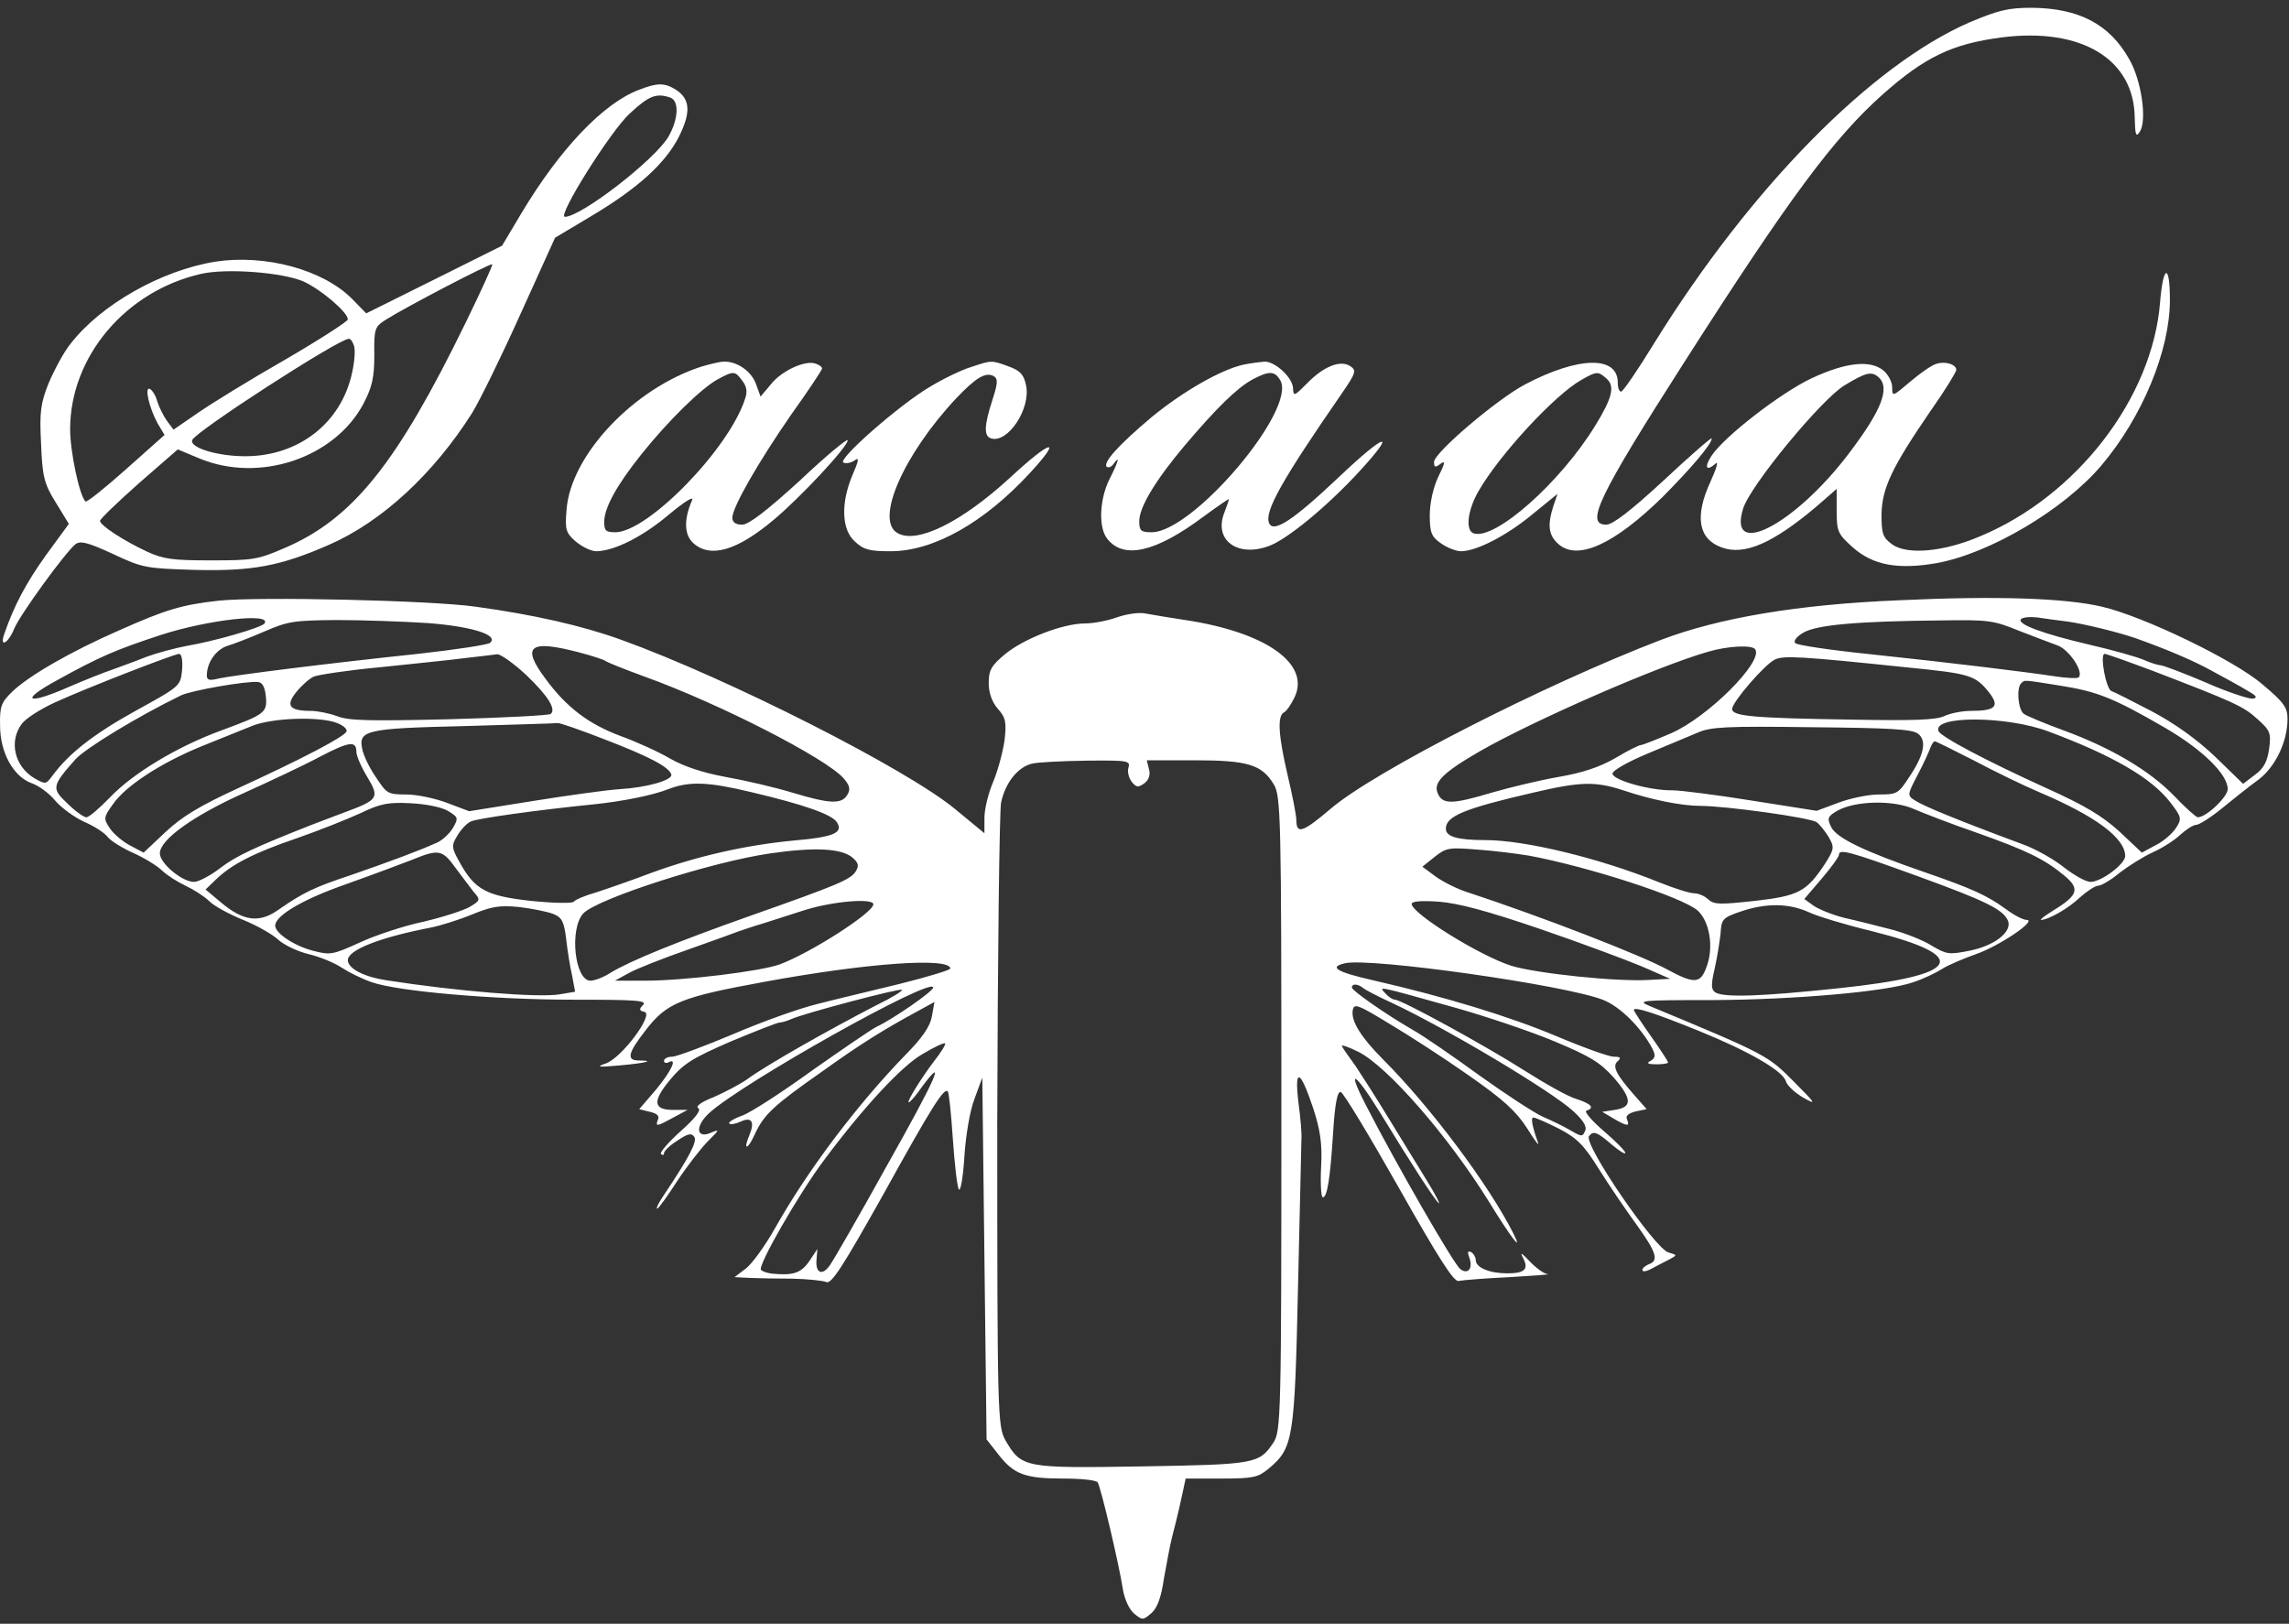
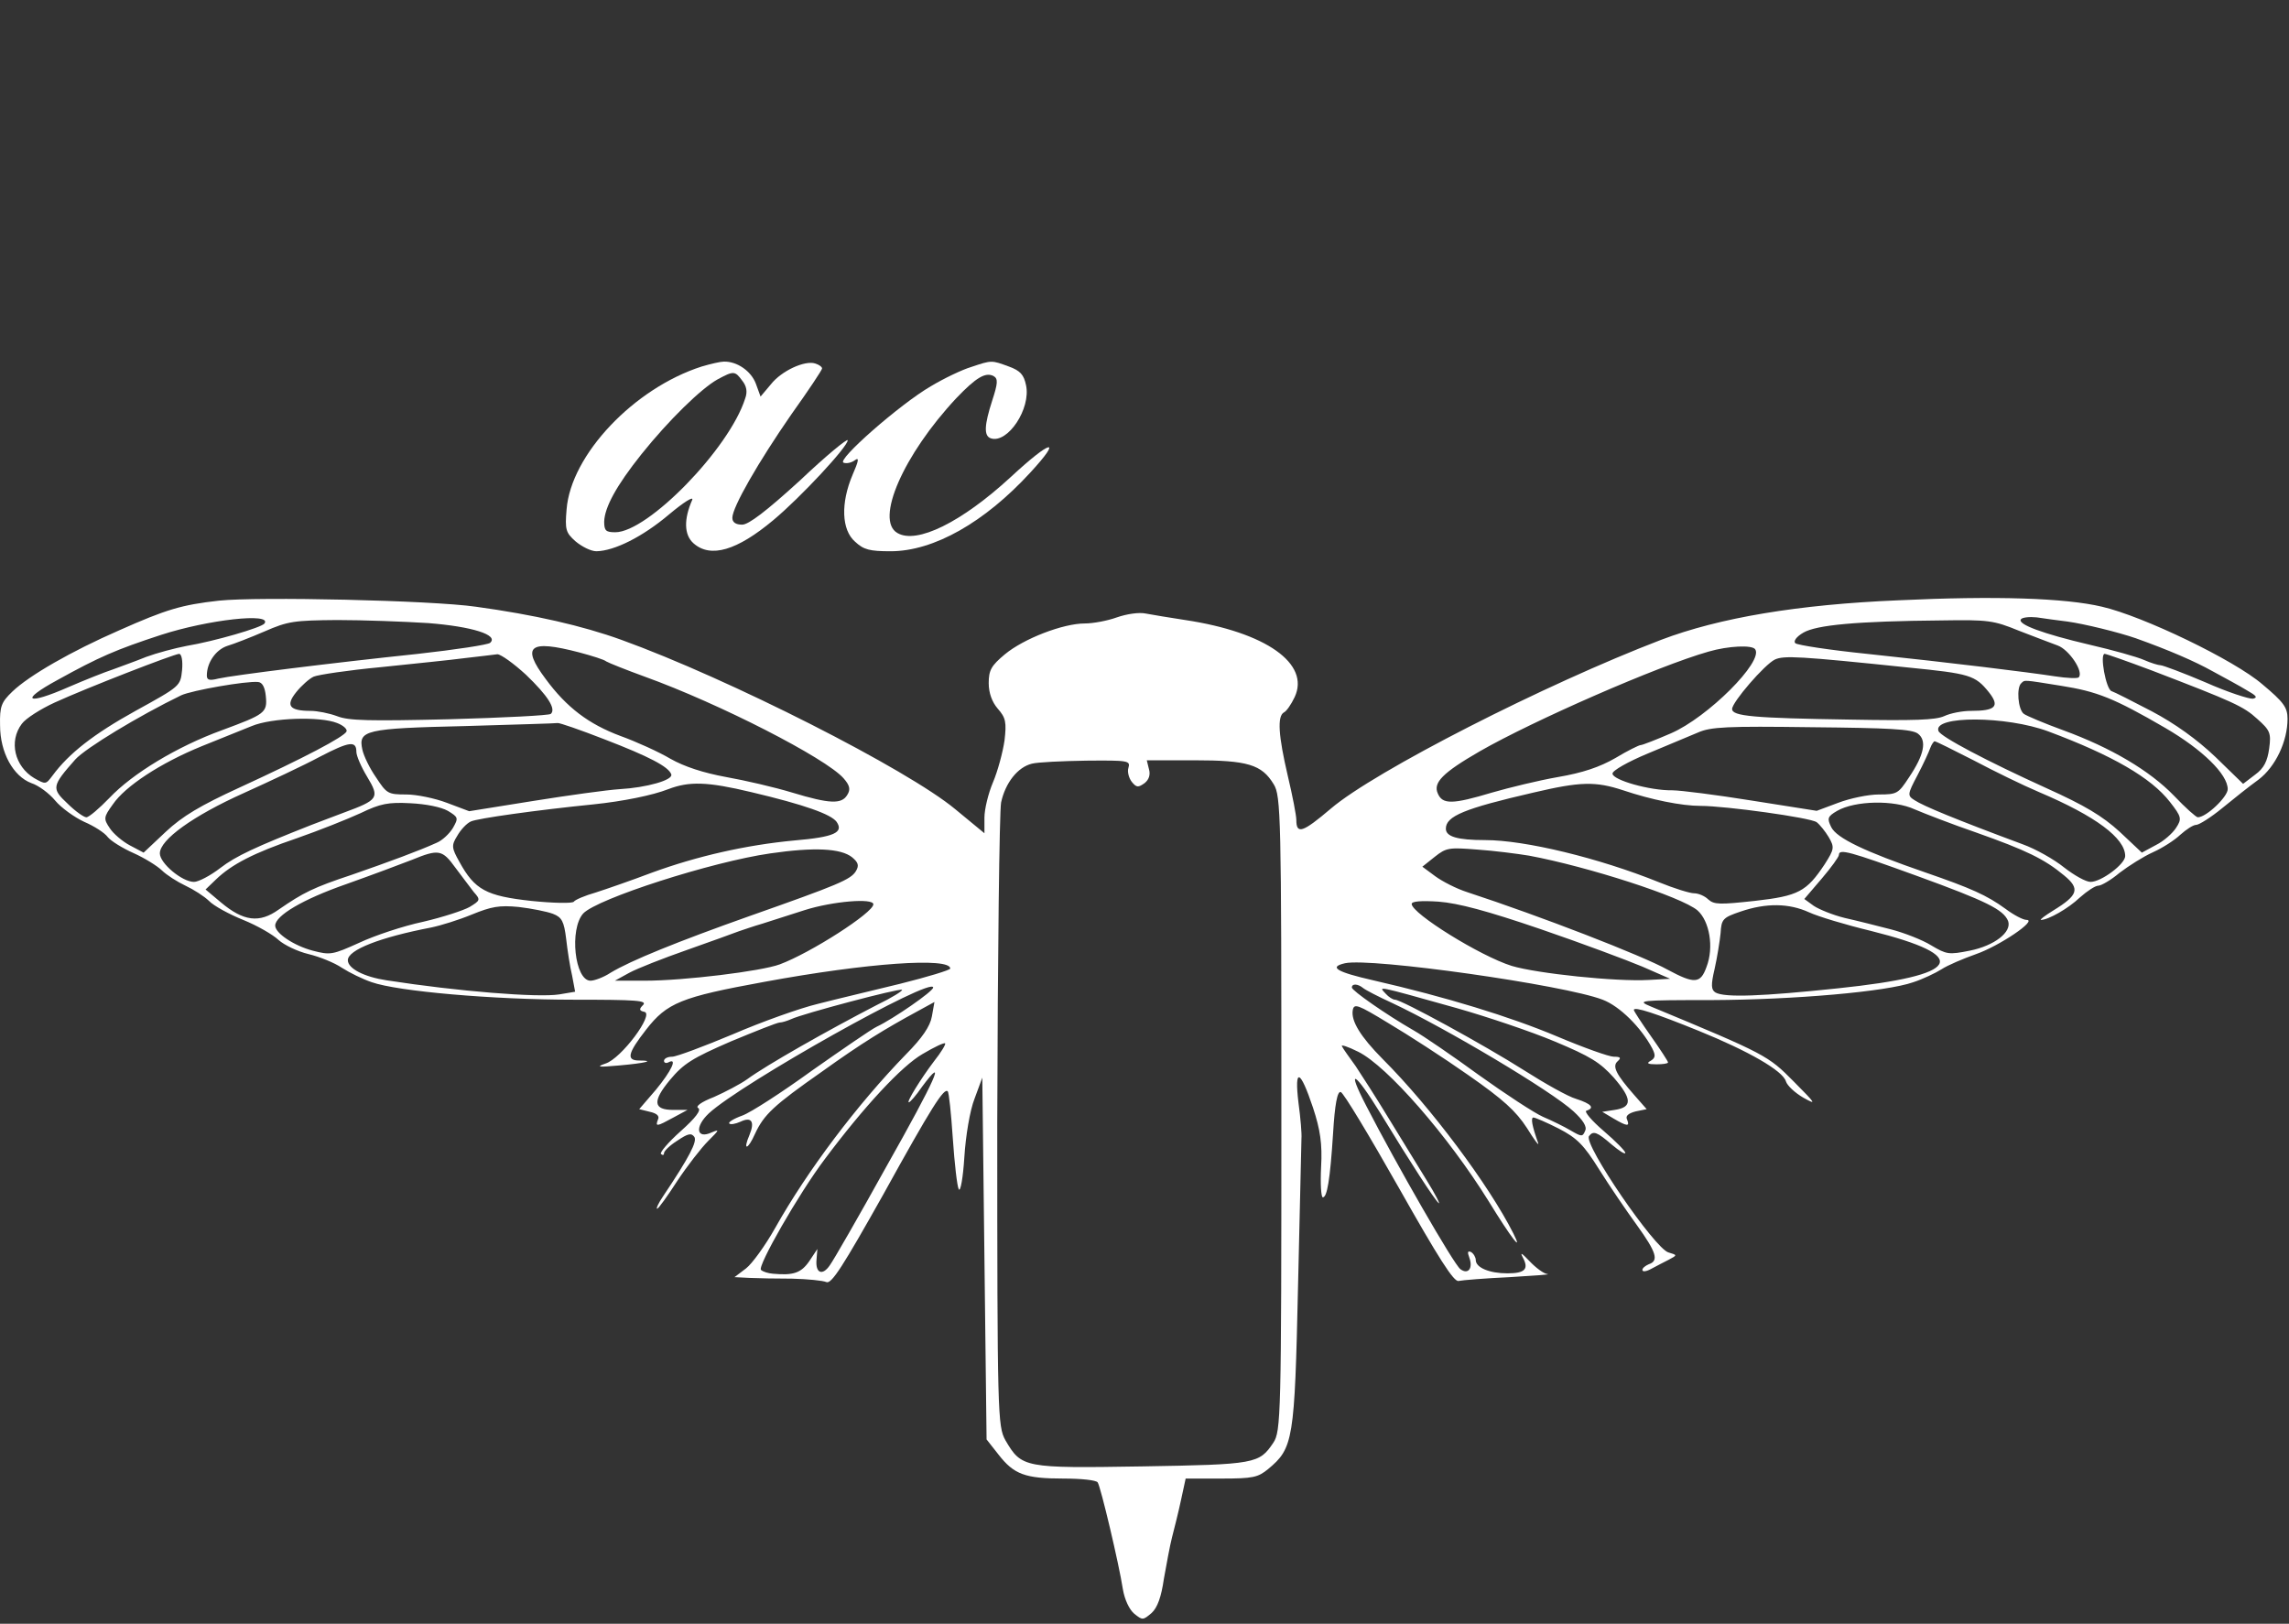
<svg xmlns="http://www.w3.org/2000/svg" width="179" height="127" viewBox="0 0 179 127" fill="none">
  <rect x="0" y="0" width="179" height="127" fill="#333333" stroke="none" />
-   <path d="M154.039 1.739C146.355 5.068 136.9 14.669 129.349 26.856C128.079 28.937 126.91 30.631 126.776 30.631C126.609 30.631 126.509 30.304 126.509 29.918C126.509 27.807 123.435 27.867 119.259 30.066C117.02 31.255 112.142 35.417 112.142 36.13C112.142 36.576 112.243 36.576 112.643 36.279C113.044 35.981 113.011 36.219 112.476 37.289C112.075 38.121 111.808 39.37 111.808 40.291C111.808 41.659 111.942 41.986 112.677 42.491C113.178 42.848 113.88 43.115 114.247 43.115C115.45 43.115 117.822 41.897 119.827 40.232L121.798 38.627L121.464 39.608C120.996 41.094 121.096 41.867 121.865 42.55C123.368 43.888 126.242 42.58 130.05 38.835C132.256 36.606 133.859 34.733 133.859 34.287C133.859 34.168 132.155 35.654 130.117 37.557C127.478 39.994 126.108 41.035 125.607 41.035C123.936 41.035 124.972 38.865 131.721 28.312C140.007 15.353 143.381 10.834 147.19 7.416C150.531 4.444 152.67 3.433 156.512 2.928C162.76 2.125 166.902 4.622 166.936 9.229C166.969 10.567 167.036 10.775 167.337 10.299C167.905 9.408 167.47 6.287 166.502 4.622C164.965 1.887 162.559 0.639 158.884 0.609C157.046 0.609 156.311 0.788 154.039 1.739ZM125.64 29.62C126.308 30.215 126.075 31.136 124.738 33.306C121.998 37.765 116.92 42.253 115.25 41.718C114.581 41.51 114.748 39.935 115.617 38.419C117.254 35.565 121.598 30.869 123.669 29.709C124.872 29.026 124.972 29.026 125.64 29.62Z" fill="white" />
-   <path d="M49.954 7.03C47.147 8.1 43.773 11.667 40.766 16.69L39.262 19.217L35.153 21.268C32.881 22.397 30.509 23.586 29.84 23.913L28.638 24.508L27.535 23.378C25.263 21.089 20.753 19.871 16.844 20.465C12.6 21.149 7.89 23.824 5.517 26.886C4.983 27.54 4.248 28.937 3.813 29.947C3.179 31.523 3.078 32.236 3.212 34.703C3.312 37.26 3.446 37.824 4.348 39.281L5.384 40.975L3.58 43.442C2.009 45.642 1.107 47.366 0.339 49.566C-0.062 50.695 0.639 50.338 1.107 49.179C1.575 48.05 5.15 43.145 5.918 42.55C6.319 42.283 6.887 42.432 8.825 43.323C11.164 44.423 11.398 44.453 15.173 44.572C19.75 44.691 21.922 44.275 25.731 42.61C29.874 40.797 33.916 37.051 36.923 32.295C37.525 31.315 39.229 27.837 40.699 24.567L43.405 18.593L46.145 16.958C49.853 14.758 52.025 12.796 53.094 10.686C54.063 8.754 53.963 7.713 52.827 7C51.958 6.465 51.39 6.465 49.954 7.03ZM52.393 7.624C53.128 7.862 53.061 9.289 52.292 10.656C51.257 12.469 45.443 16.958 44.174 16.958C43.539 16.958 47.748 10.24 49.252 8.873C50.755 7.476 51.324 7.267 52.393 7.624ZM36.422 25.221C31.043 36.249 27.602 40.559 22.29 42.848C20.151 43.769 19.817 43.829 16.509 43.829C13.502 43.829 12.801 43.739 11.498 43.145C9.66 42.283 7.823 41.094 7.823 40.737C7.823 40.589 9.193 39.281 10.863 37.795L13.903 35.149L15.607 35.862C20.285 37.795 26.132 35.833 28.404 31.612C29.105 30.274 29.272 29.531 29.272 27.777C29.239 25.697 29.306 25.548 30.208 24.983C31.711 24.032 38.36 20.554 38.494 20.673C38.561 20.703 37.625 22.754 36.422 25.221ZM23.726 22.011C25.096 22.635 27.201 24.419 27.201 24.983C27.201 25.132 24.996 26.559 22.29 28.134C19.583 29.68 16.543 31.552 15.474 32.295L13.569 33.603L13.035 32.89C12.768 32.504 12.433 31.82 12.3 31.404C12.2 30.988 11.932 30.542 11.732 30.423C11.264 30.185 11.665 31.909 12.333 33.128L12.868 34.02L9.861 36.695C8.19 38.181 6.787 39.31 6.687 39.221C6.219 38.805 5.484 35.327 5.484 33.574C5.484 27.896 9.827 22.754 15.741 21.416C17.712 20.971 22.056 21.297 23.726 22.011ZM27.669 27.005C27.802 27.302 27.735 28.253 27.535 29.145C26.7 33.068 23.359 35.684 19.182 35.684C16.977 35.684 14.772 35.001 15.039 34.406C15.373 33.693 26.399 26.559 27.268 26.499C27.401 26.47 27.569 26.707 27.669 27.005Z" fill="white" />
-   <path d="M168.919 23.646C168.318 31.136 162.404 38.805 154.82 41.956C151.946 43.175 149.14 43.413 147.97 42.58C147.235 42.045 147.135 41.748 147.135 40.232C147.169 38.181 147.97 36.517 150.944 32.177C152.08 30.572 152.982 29.085 152.982 28.937C152.982 28.491 152.113 28.223 151.412 28.461C151.078 28.55 150.176 29.174 149.407 29.828C148.004 31.017 147.97 31.047 147.97 30.304C147.97 29.888 147.67 29.293 147.269 28.966C146.233 28.134 144.329 28.342 141.656 29.591C139.217 30.75 134.84 34.139 133.838 35.654C133.236 36.576 133.437 36.903 134.172 36.249C134.406 36.041 134.205 36.695 133.771 37.646C132.501 40.381 132.802 42.164 134.64 42.818C136.41 43.472 138.649 42.491 142.057 39.608L143.627 38.24V39.965C143.627 41.57 143.727 41.778 144.897 42.818C146.467 44.215 148.438 44.572 151.479 44.037C155.655 43.264 161.402 39.846 164.308 36.427C167.516 32.652 169.687 27.421 169.687 23.467C169.687 20.554 169.153 20.703 168.919 23.646ZM146.901 29.502C147.837 30.334 147.135 32.117 144.529 35.536C140.319 41.064 135.074 43.769 136.31 39.786C136.845 38.003 142.458 31.196 144.262 30.126C145.932 29.115 146.367 29.026 146.901 29.502Z" fill="white" />
  <path d="M54.865 28.669C49.586 30.363 44.641 35.565 44.307 39.846C44.173 41.421 44.24 41.659 45.008 42.342C45.51 42.758 46.211 43.115 46.646 43.115C48.049 43.086 50.254 41.986 52.325 40.232C53.461 39.281 54.263 38.776 54.13 39.102C53.461 40.618 53.495 41.837 54.23 42.491C55.566 43.68 57.638 43.056 60.478 40.678C62.616 38.894 66.291 34.941 66.291 34.436C66.291 34.257 64.587 35.654 62.549 37.587C59.91 39.994 58.54 41.035 58.039 41.035C57.538 41.035 57.27 40.856 57.27 40.499C57.27 39.667 59.308 36.13 61.881 32.414C63.217 30.542 64.287 28.937 64.287 28.818C64.287 28.699 64.053 28.52 63.752 28.431C62.95 28.164 61.112 28.996 60.277 30.066L59.475 31.017L59.108 30.007C58.74 29.026 57.638 28.253 56.602 28.283C56.335 28.283 55.566 28.461 54.865 28.669ZM58.039 29.769C58.373 30.185 58.473 30.631 58.273 31.166C57.036 35.09 50.655 41.629 48.116 41.629C47.381 41.629 47.247 41.51 47.247 40.797C47.28 39.697 48.182 38.003 50.154 35.535C52.292 32.86 54.831 30.393 56.101 29.68C57.37 28.996 57.471 28.996 58.039 29.769Z" fill="white" />
  <path d="M75.959 28.699C75.257 28.907 73.82 29.591 72.784 30.215C70.379 31.612 65.367 36.011 65.969 36.189C66.203 36.279 66.603 36.189 66.871 35.981C67.205 35.744 67.138 36.071 66.67 37.141C65.735 39.34 65.802 41.451 66.871 42.372C67.539 42.996 68.007 43.115 69.644 43.115C73.018 43.115 76.994 40.856 80.569 36.962C83.142 34.168 82.206 34.376 79.032 37.319C75.19 40.856 71.682 42.58 70.178 41.688C68.408 40.678 70.646 35.565 74.789 31.136C76.326 29.531 77.061 29.085 77.696 29.412C78.063 29.62 78.03 29.977 77.596 31.315C76.961 33.276 76.927 34.109 77.495 34.287C78.798 34.703 80.636 31.968 80.235 30.126C80.068 29.323 79.801 28.996 78.899 28.669C77.529 28.164 77.562 28.164 75.959 28.699Z" fill="white" />
-   <path d="M97.241 28.52C95.47 28.907 92.43 30.661 90.024 32.652C87.485 34.792 86.216 36.189 86.55 36.516C86.683 36.606 86.917 36.516 87.084 36.279C87.619 35.535 87.452 36.13 86.75 37.497C85.982 39.073 85.882 41.243 86.583 42.134C87.853 43.769 90.359 43.204 94.067 40.44C95.203 39.608 96.105 38.983 96.105 39.043C96.105 39.102 95.938 39.578 95.738 40.113C94.902 42.253 96.773 43.621 99.246 42.699C100.682 42.164 103.79 39.608 106.329 36.843C109.302 33.603 108.367 33.841 104.759 37.26C101.15 40.678 99.58 41.718 99.246 40.916C98.845 40.024 100.282 37.497 104.926 30.78C106.028 29.174 106.095 28.966 105.594 28.639C104.825 28.134 103.522 28.639 102.219 29.977C101.217 30.988 101.15 31.017 101.117 30.393C101.117 29.561 99.714 28.253 98.878 28.283C98.544 28.312 97.809 28.402 97.241 28.52ZM100.114 29.739C101.451 31.998 93.299 41.629 90.058 41.629C89.223 41.629 89.089 41.51 89.089 40.767C89.089 39.667 90.359 37.557 92.664 34.822C95.136 31.909 96.707 30.363 97.943 29.68C99.246 28.996 99.68 28.996 100.114 29.739Z" fill="white" />
  <path d="M17.111 46.98C14.204 47.306 13.001 47.663 9.326 49.298C5.584 50.933 2.276 52.835 0.973 54.084C0.105 54.916 -0.029 55.243 0.005 56.729C0.005 58.869 1.04 60.712 2.444 61.247C3.012 61.426 3.847 62.05 4.315 62.615C4.782 63.179 5.818 63.922 6.586 64.279C7.355 64.606 8.19 65.141 8.424 65.468C8.658 65.765 9.56 66.33 10.429 66.717C11.297 67.103 12.3 67.727 12.667 68.084C13.035 68.441 13.87 68.976 14.505 69.273C15.14 69.57 15.975 70.105 16.342 70.462C16.71 70.848 17.913 71.502 19.015 71.948C20.118 72.394 21.354 73.107 21.788 73.523C22.223 73.91 23.258 74.415 24.127 74.623C24.996 74.831 26.165 75.307 26.733 75.693C27.334 76.08 28.37 76.585 29.072 76.823C31.11 77.536 38.527 78.19 44.875 78.19C49.82 78.19 50.622 78.25 50.288 78.606C49.954 78.933 49.987 79.052 50.388 79.141C51.19 79.29 48.584 82.798 47.348 83.184C46.579 83.451 46.78 83.481 48.417 83.333C50.455 83.154 51.29 82.946 49.987 82.946C48.951 82.946 49.085 82.381 50.522 80.538C52.159 78.428 53.261 77.982 59.776 76.793C67.828 75.307 74.31 74.861 74.31 75.753C74.31 75.872 72.539 76.407 70.401 76.942C68.229 77.477 65.323 78.16 63.953 78.517C62.583 78.844 59.576 79.914 57.304 80.895C55.032 81.846 52.894 82.649 52.56 82.649C52.192 82.649 51.925 82.798 51.925 82.976C51.925 83.124 52.092 83.184 52.259 83.095C53.027 82.679 52.493 83.778 51.29 85.235L49.987 86.751L50.822 86.959C51.357 87.078 51.591 87.286 51.457 87.553C51.223 88.148 51.357 88.118 52.66 87.405L53.762 86.81H52.66C51.09 86.81 50.989 86.156 52.393 84.462C53.462 83.184 54.13 82.768 57.137 81.46C59.075 80.657 60.779 79.974 60.979 79.974C61.146 79.974 61.547 79.855 61.881 79.706C62.75 79.29 70.368 77.269 70.535 77.417C70.635 77.477 69.733 78.042 68.563 78.606C64.654 80.628 59.943 83.303 58.44 84.403C57.905 84.789 56.703 85.413 55.834 85.8C54.832 86.186 54.364 86.543 54.598 86.662C54.865 86.81 54.397 87.435 53.228 88.475C52.259 89.337 51.557 90.169 51.691 90.258C51.825 90.377 51.925 90.348 51.925 90.199C51.925 90.021 52.393 89.575 52.961 89.218C53.796 88.653 54.063 88.594 54.297 88.921C54.531 89.278 53.929 90.466 51.858 93.558C51.49 94.093 51.29 94.539 51.39 94.539C51.49 94.539 52.192 93.558 52.961 92.369C53.729 91.21 54.832 89.783 55.4 89.218C56.235 88.386 56.302 88.297 55.667 88.564C54.464 89.129 54.297 88.148 55.433 87.078C57.972 84.73 72.974 76.318 72.974 77.239C72.974 77.536 69.833 79.706 68.563 80.301C68.129 80.509 65.891 82.054 63.518 83.719C61.18 85.413 58.707 87.018 58.039 87.256C57.371 87.494 56.903 87.791 57.037 87.88C57.137 87.97 57.504 87.91 57.905 87.732C58.774 87.316 59.041 87.732 58.607 88.772C58.072 90.021 58.473 89.961 59.041 88.683C59.743 87.167 60.511 86.454 64.287 83.808C67.394 81.579 69.198 80.479 71.771 79.082L73.074 78.369L72.873 79.498C72.74 80.271 72.105 81.192 70.869 82.441C67.026 86.394 63.151 91.537 60.612 96.055C59.843 97.422 58.807 98.849 58.34 99.206L57.438 99.889L58.607 99.949C59.242 99.978 60.745 100.008 61.948 100.008C63.151 100.038 64.354 100.157 64.621 100.276C65.022 100.454 65.924 99.027 69.064 93.439C72.873 86.543 73.809 85.086 74.11 85.354C74.21 85.443 74.377 87.078 74.51 89.04C74.644 91.001 74.845 92.785 74.978 93.023C75.112 93.231 75.312 92.101 75.413 90.496C75.513 88.861 75.847 86.84 76.214 85.919L76.816 84.284L76.983 98.433L77.15 112.582L78.085 113.77C79.288 115.316 80.157 115.643 83.164 115.643C84.534 115.643 85.703 115.762 85.837 115.94C86.071 116.267 87.507 122.331 87.808 124.293C87.942 125.096 88.309 125.898 88.71 126.225C89.345 126.73 89.378 126.73 90.046 126.166C90.514 125.749 90.815 124.887 91.015 123.49C91.216 122.361 91.483 120.904 91.65 120.25C91.817 119.596 92.151 118.289 92.352 117.337L92.719 115.643H95.492C97.998 115.643 98.366 115.554 99.168 114.9C101.139 113.265 101.239 112.641 101.506 100.632C101.64 94.569 101.774 89.367 101.774 89.04C101.807 88.713 101.707 87.464 101.54 86.246C101.206 83.451 101.673 83.63 102.676 86.632C103.244 88.356 103.411 89.456 103.311 91.269C103.244 92.577 103.311 93.647 103.444 93.647C103.778 93.647 104.012 92.309 104.246 88.653C104.38 86.394 104.58 85.324 104.847 85.413C105.048 85.443 107.086 88.832 109.391 92.904C112.498 98.403 113.701 100.305 114.069 100.186C114.336 100.127 116.14 99.978 118.078 99.889C120.016 99.77 121.319 99.681 121.018 99.651C120.718 99.622 120.083 99.146 119.582 98.611C119.014 98.016 118.847 97.898 119.08 98.344C119.582 99.265 119.247 99.592 117.878 99.592C116.474 99.592 115.405 99.146 115.405 98.552C115.405 98.344 115.238 98.046 115.038 97.927C114.77 97.808 114.737 97.927 114.904 98.373C115.205 99.206 114.804 99.711 114.202 99.265C113.701 98.908 109.191 91.061 106.852 86.513C105.248 83.422 105.917 83.778 107.955 87.078C110.36 91.031 112.164 93.796 112.498 94.093C112.666 94.242 112.265 93.439 111.563 92.309C110.861 91.15 109.492 88.951 108.556 87.405C107.621 85.859 106.451 84.046 106.017 83.392C105.549 82.738 105.048 82.054 104.948 81.846C104.814 81.668 105.382 81.846 106.217 82.263C108.489 83.392 113.234 88.832 116.408 93.944C118.178 96.828 119.147 98.076 118.345 96.471C116.441 92.696 111.897 86.602 108.122 82.827C106.384 81.073 105.649 79.855 105.783 79.022C105.883 78.458 106.15 78.547 108.589 80.033C110.093 80.925 112.899 82.738 114.804 84.076C117.577 86.008 118.546 86.9 119.415 88.237C119.983 89.159 120.383 89.694 120.283 89.396C119.815 88.088 119.682 87.405 119.916 87.405C120.049 87.405 120.951 87.791 121.887 88.267C123.324 89.01 123.858 89.545 125.061 91.477C125.863 92.755 127.199 94.717 128.001 95.817C129.538 97.957 129.738 98.611 128.937 98.879C128.669 98.997 128.435 99.176 128.435 99.324C128.435 99.503 128.77 99.443 129.137 99.235C129.538 99.027 130.139 98.7 130.507 98.522C131.175 98.165 131.175 98.165 130.473 97.957C129.404 97.66 123.825 89.515 124.259 88.861C124.593 88.415 124.894 88.534 126.03 89.515C126.631 90.021 127.099 90.318 127.099 90.169C127.099 90.021 126.331 89.248 125.395 88.445C124.46 87.643 123.858 86.929 124.059 86.87C124.727 86.662 124.46 86.335 123.257 85.948C122.622 85.77 120.784 84.73 119.147 83.689C116.107 81.757 109.592 78.19 109.091 78.19C108.924 78.19 108.589 77.982 108.356 77.715C107.821 77.12 107.42 77.031 113.902 78.844C116.307 79.528 119.749 80.687 121.586 81.46C124.359 82.619 125.128 83.095 126.197 84.284C127.634 85.948 127.667 86.602 126.264 86.81L125.295 86.959L126.197 87.494C127.266 88.118 127.467 88.118 127.233 87.553C127.099 87.286 127.333 87.078 127.901 86.929L128.77 86.751L127.801 85.651C126.364 84.016 126.063 83.392 126.498 83.006C126.798 82.738 126.731 82.649 126.197 82.649C125.829 82.649 123.825 81.936 121.72 81.044C118.112 79.528 113.1 77.982 107.387 76.674C104.513 76.02 103.879 75.634 105.182 75.337C107.22 74.891 122.321 77.031 125.328 78.19C126.665 78.696 128.335 80.36 129.204 81.995C129.471 82.53 129.471 82.738 129.07 82.976C128.736 83.154 128.836 83.243 129.538 83.243C130.039 83.243 130.44 83.184 130.44 83.095C130.44 83.006 129.839 82.084 129.104 81.044C128.369 80.003 127.767 79.082 127.767 78.993C127.767 78.696 129.471 79.26 132.846 80.628C136.721 82.203 139.428 83.749 139.661 84.581C139.762 84.908 140.363 85.473 141.031 85.859C142.1 86.454 142 86.335 140.263 84.581C138.258 82.56 138.125 82.471 129.104 78.725C127.968 78.25 128.101 78.22 133.881 78.22C140.33 78.19 147.513 77.566 149.618 76.823C150.353 76.585 151.355 76.109 151.823 75.812C152.324 75.485 153.527 74.98 154.529 74.623C156.333 73.999 159.374 71.948 158.472 71.948C158.204 71.948 157.469 71.562 156.835 71.086C155.364 70.016 154.162 69.481 150.553 68.233C145.809 66.598 143.637 65.557 143.203 64.695C142.869 64.012 142.902 63.863 143.671 63.417C145.074 62.615 148.114 62.555 149.718 63.298C150.487 63.625 152.625 64.457 154.529 65.112C158.472 66.508 159.875 67.192 161.412 68.47C162.681 69.511 162.514 70.016 160.577 71.205C159.908 71.621 159.474 71.948 159.608 71.948C160.176 71.948 161.746 71.056 162.648 70.194C163.216 69.689 163.851 69.273 164.085 69.273C164.319 69.273 165.087 68.827 165.755 68.262C166.457 67.727 167.626 66.984 168.361 66.657C169.096 66.33 170.065 65.706 170.5 65.29C170.967 64.874 171.502 64.517 171.736 64.517C171.97 64.517 172.905 63.922 173.774 63.209C174.642 62.496 175.912 61.485 176.614 60.98C177.95 59.969 178.886 57.978 178.886 56.224C178.886 55.332 178.585 54.916 176.914 53.519C174.709 51.617 167.593 48.198 164.385 47.455C161.512 46.771 156.033 46.593 148.482 46.95C140.597 47.277 134.449 48.317 129.905 50.041C120.818 53.519 107.487 60.326 104.079 63.239C101.874 65.112 101.373 65.29 101.373 64.131C101.373 63.774 101.072 62.228 100.705 60.682C99.969 57.532 99.869 56.016 100.404 55.718C100.604 55.629 100.972 55.094 101.239 54.529C102.475 51.914 99.001 49.447 92.686 48.495C91.483 48.317 90.113 48.079 89.612 47.99C89.078 47.871 88.109 48.02 87.34 48.287C86.605 48.555 85.469 48.763 84.834 48.763C83.13 48.763 80.057 49.952 78.587 51.171C77.517 52.062 77.317 52.419 77.317 53.43C77.317 54.203 77.584 54.916 78.019 55.421C78.653 56.135 78.72 56.491 78.553 57.918C78.419 58.84 78.019 60.326 77.651 61.188C77.284 62.05 76.983 63.298 76.983 63.952V65.171L74.711 63.298C70.969 60.177 56.97 53.073 48.584 50.041C45.543 48.941 41.768 48.079 37.224 47.455C33.716 46.95 20.185 46.653 17.111 46.98ZM20.686 48.763C20.452 49.09 16.743 50.16 14.605 50.517C13.669 50.695 12.233 51.081 11.431 51.379C10.629 51.706 9.46 52.122 8.825 52.36C8.19 52.568 6.62 53.192 5.384 53.727C2.076 55.184 1.475 54.827 4.482 53.192C7.756 51.379 9.059 50.814 12.6 49.655C16.276 48.466 21.287 47.901 20.686 48.763ZM161.679 48.614C162.982 48.793 165.655 49.447 167.025 49.922C169.597 50.844 171.602 51.706 173.039 52.508C173.974 53.014 175.177 53.667 175.712 53.995C176.447 54.411 176.58 54.559 176.179 54.648C175.879 54.678 174.208 54.143 172.471 53.37C170.733 52.627 169.13 52.033 168.963 52.033C168.796 52.033 168.194 51.854 167.66 51.617C167.125 51.379 165.221 50.844 163.416 50.428C159.741 49.566 157.737 48.822 158.037 48.436C158.138 48.287 158.706 48.228 159.274 48.287C159.875 48.377 160.944 48.525 161.679 48.614ZM33.482 48.733C36.89 49.001 39.028 49.655 38.327 50.279C38.16 50.428 35.62 50.814 32.68 51.141C25.898 51.854 18.28 52.806 17.077 53.073C16.376 53.251 16.175 53.192 16.175 52.835C16.175 51.825 16.877 50.814 17.779 50.517C18.28 50.368 19.583 49.863 20.686 49.387C22.523 48.585 22.991 48.525 26.366 48.495C28.404 48.495 31.578 48.614 33.482 48.733ZM157.87 49.328C159.04 49.774 160.409 50.309 160.911 50.487C161.813 50.814 162.982 52.568 162.548 52.984C162.448 53.073 161.612 53.043 160.677 52.895C158.538 52.568 152.758 51.854 146.009 51.141C143.103 50.844 140.564 50.457 140.396 50.309C140.229 50.16 140.463 49.803 141.031 49.476C142.067 48.882 145.141 48.585 151.856 48.525C155.498 48.466 155.899 48.525 157.87 49.328ZM45.276 51.022C46.278 51.29 47.247 51.587 47.414 51.735C47.615 51.854 48.951 52.389 50.421 52.924C56.268 55.035 64.554 59.285 65.957 60.861C66.459 61.426 66.525 61.753 66.258 62.169C65.824 62.912 64.888 62.882 61.948 61.99C60.578 61.574 58.273 61.039 56.769 60.772C54.999 60.445 53.529 59.969 52.426 59.345C51.524 58.81 49.753 58.007 48.517 57.561C46.044 56.64 44.307 55.332 42.67 53.103C40.732 50.517 41.401 50.011 45.276 51.022ZM137.256 50.784C137.924 51.735 133.547 56.105 130.674 57.353C129.505 57.859 128.435 58.275 128.302 58.275C128.168 58.275 127.266 58.721 126.331 59.285C125.094 59.999 123.758 60.445 121.854 60.772C120.317 61.039 118.011 61.604 116.675 61.99C113.601 62.912 112.799 62.942 112.432 62.05C112.064 61.218 112.799 60.445 115.739 58.75C119.882 56.373 129.638 52.092 133.614 50.963C135.151 50.517 137.022 50.428 137.256 50.784ZM14.238 52.419C14.104 53.667 14.104 53.667 10.596 55.6C7.322 57.413 5.384 58.929 4.114 60.653C3.579 61.366 3.579 61.366 2.677 60.861C1.141 59.939 0.673 57.978 1.708 56.61C2.009 56.194 3.179 55.451 4.281 54.946C6.82 53.786 13.569 51.171 14.004 51.141C14.204 51.141 14.304 51.676 14.238 52.419ZM41.133 52.776C42.837 54.411 43.505 55.451 43.071 55.837C42.937 55.956 39.396 56.135 35.153 56.254C28.905 56.402 27.268 56.373 26.366 56.016C25.731 55.778 24.795 55.6 24.294 55.6C22.624 55.6 22.323 55.184 23.158 54.143C23.559 53.638 24.194 53.073 24.528 52.924C24.862 52.776 27.234 52.419 29.773 52.181C32.313 51.914 35.286 51.617 36.389 51.468C37.491 51.349 38.627 51.2 38.895 51.171C39.162 51.171 40.164 51.884 41.133 52.776ZM149.25 52.211C154.028 52.687 154.462 52.806 155.532 54.143C156.4 55.243 156.066 55.6 154.128 55.6C153.46 55.6 152.525 55.778 152.023 56.016C151.355 56.313 149.685 56.373 144.706 56.283C137.089 56.164 135.452 56.016 135.452 55.451C135.452 54.916 137.991 51.973 138.793 51.587C139.494 51.26 140.697 51.319 149.25 52.211ZM168.294 52.449C174.642 54.886 175.444 55.243 176.513 56.224C177.516 57.116 177.616 57.324 177.449 58.542C177.315 59.523 177.048 60.088 176.346 60.593L175.411 61.307L173.239 59.196C171.803 57.829 170.065 56.581 168.261 55.629C166.724 54.827 165.321 54.113 165.12 54.054C164.686 53.905 164.185 51.141 164.586 51.141C164.719 51.141 166.39 51.735 168.294 52.449ZM20.786 54.44C20.92 55.748 20.719 55.867 17.345 57.116C13.837 58.394 10.362 60.504 8.558 62.407C7.756 63.239 6.954 63.922 6.754 63.922C6.553 63.922 5.885 63.447 5.283 62.852C4.014 61.663 4.047 61.485 5.885 59.404C6.687 58.513 10.863 55.986 14.171 54.381C15.006 53.995 19.249 53.251 20.185 53.341C20.519 53.37 20.719 53.757 20.786 54.44ZM161.178 53.638C163.984 54.084 165.287 54.589 169.33 56.937C172.237 58.632 174.208 60.564 174.208 61.723C174.208 62.317 172.538 63.922 171.869 63.922C171.736 63.922 170.9 63.179 169.998 62.228C168.094 60.266 165.087 58.483 161.345 57.116C159.875 56.581 158.472 55.986 158.271 55.837C157.803 55.51 157.67 53.757 158.071 53.43C158.338 53.162 158.204 53.162 161.178 53.638ZM26.366 56.551C26.833 56.729 27.168 57.026 27.101 57.205C26.934 57.621 23.76 59.285 18.715 61.604C15.674 63.001 14.271 63.833 12.968 65.052L11.231 66.687L10.161 66.122C9.593 65.825 8.858 65.201 8.591 64.784C8.09 64.041 8.09 63.922 8.825 62.912C9.794 61.485 12.567 59.672 15.774 58.364C17.178 57.799 18.948 57.086 19.683 56.789C21.254 56.135 25.029 56.016 26.366 56.551ZM160.176 57.205C165.187 59.077 168.228 60.831 169.698 62.733C170.6 63.893 170.633 64.041 170.165 64.755C169.898 65.171 169.197 65.795 168.595 66.092L167.493 66.687L165.755 65.052C164.419 63.833 163.049 63.001 160.009 61.634C155.364 59.523 151.756 57.621 151.589 57.175C151.121 55.956 156.901 55.986 160.176 57.205ZM47.281 57.829C50.755 59.167 52.292 59.969 52.493 60.564C52.66 61.01 50.555 61.604 48.45 61.723C47.515 61.782 44.474 62.199 41.701 62.644L36.69 63.447L34.952 62.793C34.017 62.436 32.58 62.139 31.778 62.139C30.341 62.139 30.241 62.08 29.406 60.801C28.905 60.088 28.437 59.107 28.337 58.632C28.003 57.116 28.537 56.967 36.355 56.789C40.231 56.67 43.505 56.581 43.606 56.551C43.739 56.521 45.376 57.086 47.281 57.829ZM149.985 57.383C150.687 57.918 150.487 59.018 149.284 60.801C148.448 62.08 148.348 62.139 146.912 62.139C146.11 62.139 144.673 62.436 143.738 62.793L142.067 63.417L136.989 62.615C134.215 62.169 131.409 61.812 130.774 61.812C129.037 61.842 126.097 61.01 126.097 60.504C126.097 60.266 127.299 59.583 128.87 58.929C130.373 58.305 132.144 57.561 132.779 57.294C133.781 56.848 135.051 56.789 141.666 56.878C147.747 56.937 149.518 57.026 149.985 57.383ZM27.869 58.81C27.869 59.107 28.237 59.969 28.704 60.742C29.707 62.407 29.607 62.555 26.867 63.566C25.864 63.952 24.729 64.368 24.361 64.517C19.984 66.241 18.447 66.954 17.244 67.876C16.443 68.5 15.507 68.976 15.173 68.976C14.238 68.976 12.5 67.519 12.5 66.746C12.5 65.676 15.106 63.804 19.082 62.02C21.053 61.128 23.726 59.88 24.996 59.196C27.334 57.978 27.869 57.918 27.869 58.81ZM154.329 59.464C155.899 60.296 158.204 61.426 159.474 61.961C163.884 63.833 166.19 65.557 166.19 66.954C166.19 67.579 164.319 68.976 163.483 68.976C163.116 68.976 162.214 68.47 161.412 67.846C160.643 67.222 159.173 66.39 158.171 66.033C152.892 64.071 150.386 63.031 149.718 62.585C149.15 62.228 149.15 62.139 149.952 60.623C150.42 59.731 150.854 58.78 150.954 58.483C151.054 58.215 151.222 57.978 151.288 57.978C151.389 57.978 152.758 58.661 154.329 59.464ZM88.242 60.058C88.142 60.355 88.276 60.861 88.51 61.158C88.877 61.604 89.011 61.604 89.512 61.247C89.846 60.98 89.98 60.593 89.846 60.148L89.679 59.464H93.354C97.564 59.464 98.666 59.791 99.602 61.337C100.17 62.228 100.203 63.952 100.203 87.108C100.203 110.798 100.17 111.957 99.569 112.849C98.466 114.484 98.199 114.543 89.311 114.692C80.057 114.841 79.89 114.811 78.62 112.641C78.019 111.541 77.985 110.709 77.985 87.791C78.019 74.742 78.152 63.477 78.286 62.763C78.62 61.218 79.589 59.999 80.692 59.731C81.126 59.612 83.064 59.523 84.968 59.493C88.242 59.464 88.409 59.493 88.242 60.058ZM58.774 61.961C62.917 62.942 64.988 63.685 65.423 64.279C65.991 65.112 65.256 65.468 62.115 65.736C58.34 66.092 54.531 66.954 50.956 68.262C49.386 68.857 47.414 69.54 46.579 69.808C45.744 70.046 44.975 70.373 44.875 70.521C44.775 70.67 43.272 70.64 41.534 70.462C38.026 70.076 37.124 69.6 35.921 67.4C35.32 66.33 35.286 66.122 35.754 65.379C36.021 64.903 36.489 64.398 36.823 64.249C37.324 64.012 41.968 63.358 46.412 62.912C48.717 62.674 51.056 62.199 52.259 61.723C53.896 61.099 55.299 61.128 58.774 61.961ZM126.932 61.812C129.137 62.555 131.509 63.031 132.979 63.031C134.917 63.031 141.599 63.952 142.067 64.309C142.301 64.487 142.735 65.022 143.002 65.468C143.47 66.271 143.437 66.419 142.702 67.579C141.265 69.749 140.63 70.076 137.222 70.462C134.483 70.759 134.048 70.759 133.581 70.343C133.313 70.076 132.812 69.867 132.478 69.867C132.144 69.867 130.908 69.481 129.738 69.005C125.028 67.103 119.247 65.706 116.14 65.706C113.969 65.706 113.066 65.438 113.066 64.814C113.066 63.833 114.503 63.239 119.916 61.99C123.591 61.128 124.76 61.099 126.932 61.812ZM35.019 63.417C35.854 63.922 35.854 63.982 35.42 64.755C35.153 65.201 34.585 65.736 34.15 65.914C32.781 66.538 30.442 67.4 27.535 68.411C24.495 69.421 23.726 69.808 21.788 71.145C20.285 72.216 19.049 72.067 17.278 70.581L16.075 69.57L16.877 68.797C18.113 67.608 19.817 66.717 23.225 65.557C24.929 64.963 27.168 64.071 28.203 63.596C29.74 62.852 30.375 62.733 32.079 62.823C33.315 62.882 34.484 63.12 35.019 63.417ZM66.626 67.044C67.127 67.46 67.194 67.698 66.926 68.143C66.525 68.797 65.523 69.213 58.607 71.651C52.994 73.642 49.319 75.129 47.748 76.08C47.214 76.436 46.479 76.704 46.178 76.704C44.942 76.704 44.508 72.662 45.61 71.443C46.713 70.284 55.667 67.4 60.244 66.746C63.719 66.241 65.757 66.36 66.626 67.044ZM119.582 66.925C124.192 67.787 131.476 70.135 132.745 71.205C133.681 72.037 134.048 74.088 133.447 75.634C132.979 76.942 132.512 76.972 130.407 75.842C128.435 74.742 120.45 71.651 114.737 69.778C113.902 69.511 112.799 68.946 112.231 68.53L111.229 67.787L112.198 67.014C113.1 66.3 113.3 66.271 115.539 66.449C116.842 66.538 118.679 66.776 119.582 66.925ZM35.62 67.876C36.122 68.559 36.79 69.421 37.057 69.778C37.592 70.373 37.558 70.432 36.723 70.938C36.255 71.205 34.618 71.74 33.081 72.097C31.544 72.424 29.306 73.167 28.103 73.732C25.998 74.683 25.831 74.713 24.461 74.356C22.991 73.969 21.521 72.989 21.521 72.394C21.521 71.621 23.659 70.343 27.067 69.154C29.072 68.441 31.377 67.579 32.212 67.252C34.317 66.39 34.585 66.449 35.62 67.876ZM149.885 68.5C155.364 70.492 156.667 71.145 157.035 72.037C157.336 72.899 155.966 73.969 154.028 74.356C152.391 74.683 152.224 74.653 151.021 73.94C150.353 73.523 148.916 72.959 147.88 72.691C146.845 72.424 145.208 72.008 144.272 71.799C143.303 71.562 142.234 71.116 141.833 70.848L141.098 70.313L142.468 68.708C143.203 67.846 143.804 67.014 143.804 66.865C143.804 66.36 144.64 66.598 149.885 68.5ZM68.296 70.729C68.296 71.383 63.385 74.534 60.979 75.426C59.542 75.961 53.495 76.704 50.421 76.704H48.083L49.219 76.08C49.82 75.753 51.858 74.95 53.729 74.296C55.567 73.642 57.404 72.989 57.772 72.84C58.139 72.721 58.974 72.424 59.609 72.245C60.244 72.037 61.748 71.562 62.95 71.175C65.122 70.492 68.296 70.224 68.296 70.729ZM120.45 72.662C123.658 73.761 127.233 75.099 128.435 75.604L130.607 76.555L128.937 76.645C126.397 76.793 120.183 76.139 118.212 75.545C115.739 74.772 110.394 71.443 110.394 70.7C110.394 70.492 111.129 70.432 112.498 70.521C114.035 70.64 116.274 71.235 120.45 72.662ZM43.238 71.472C43.94 71.74 44.107 72.067 44.274 73.434C44.374 74.326 44.575 75.634 44.742 76.318L44.975 77.566L43.739 77.774C42.069 78.042 35.788 77.536 30.241 76.674C28.471 76.407 27.201 75.753 27.201 75.099C27.201 74.296 29.707 73.315 33.716 72.543C34.451 72.394 35.888 71.948 36.89 71.532C38.427 70.908 39.028 70.789 40.565 70.938C41.568 71.056 42.77 71.294 43.238 71.472ZM141.466 71.354C142.167 71.681 144.339 72.335 146.31 72.81C154.262 74.802 153.427 76.288 143.738 77.299C137.824 77.923 134.884 78.042 134.149 77.626C133.815 77.417 133.781 77.061 134.082 75.783C134.282 74.891 134.483 73.642 134.55 72.989C134.616 71.889 134.717 71.77 136.12 71.294C138.125 70.611 139.895 70.64 141.466 71.354ZM106.585 77.269C106.752 77.417 107.788 77.953 108.89 78.458C113.066 80.42 121.319 85.324 123.056 86.929C123.791 87.613 124.125 88.118 123.958 88.445C123.758 88.921 123.691 88.921 122.822 88.415C122.321 88.118 121.352 87.643 120.651 87.345C119.983 87.048 117.711 85.562 115.639 84.076C113.601 82.59 111.296 81.014 110.561 80.598C108.389 79.35 105.716 77.477 105.716 77.239C105.716 76.912 106.184 76.942 106.585 77.269ZM73.04 83.006C72.005 84.373 70.869 86.216 71.069 86.216C71.169 86.216 71.637 85.681 72.105 84.997C74.076 82.352 73.174 84.403 69.332 91.21C67.16 95.133 65.156 98.611 64.888 98.968C64.32 99.8 63.752 99.592 63.852 98.522L63.919 97.689L63.285 98.641C62.65 99.562 62.048 99.77 60.445 99.622C60.077 99.592 59.676 99.473 59.509 99.324C59.208 99.057 62.449 93.379 64.487 90.674C67.594 86.513 70.535 83.362 72.138 82.441C73.04 81.906 73.842 81.519 73.909 81.609C73.976 81.668 73.608 82.292 73.04 83.006Z" fill="white" />
</svg>